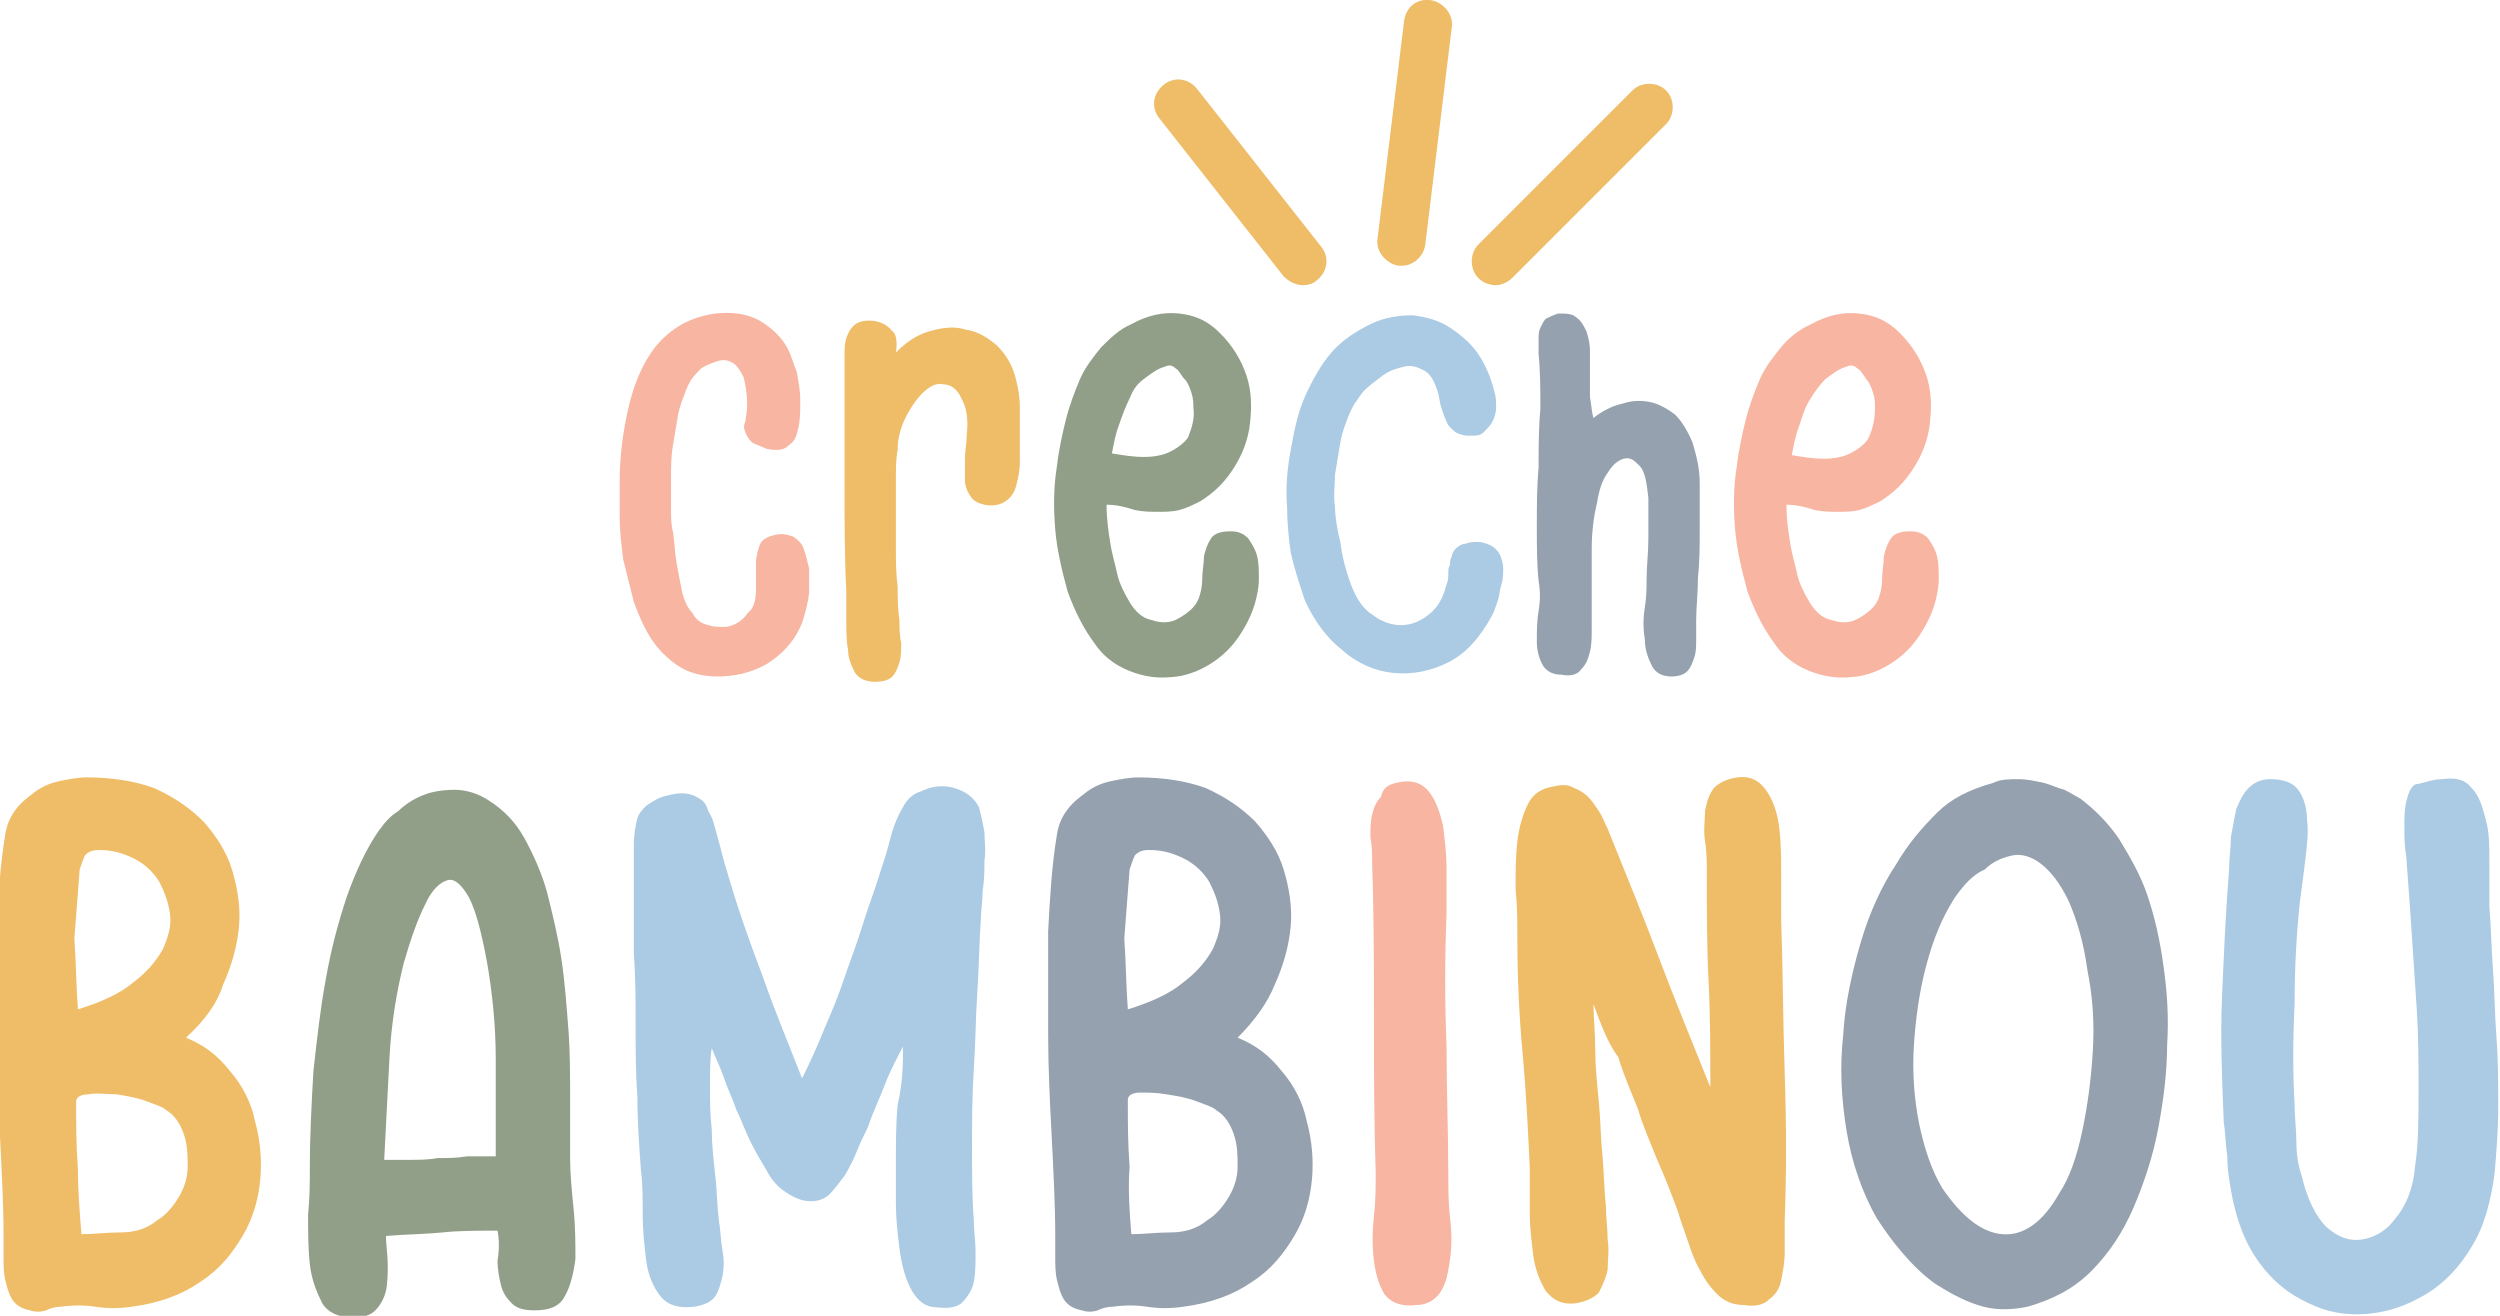
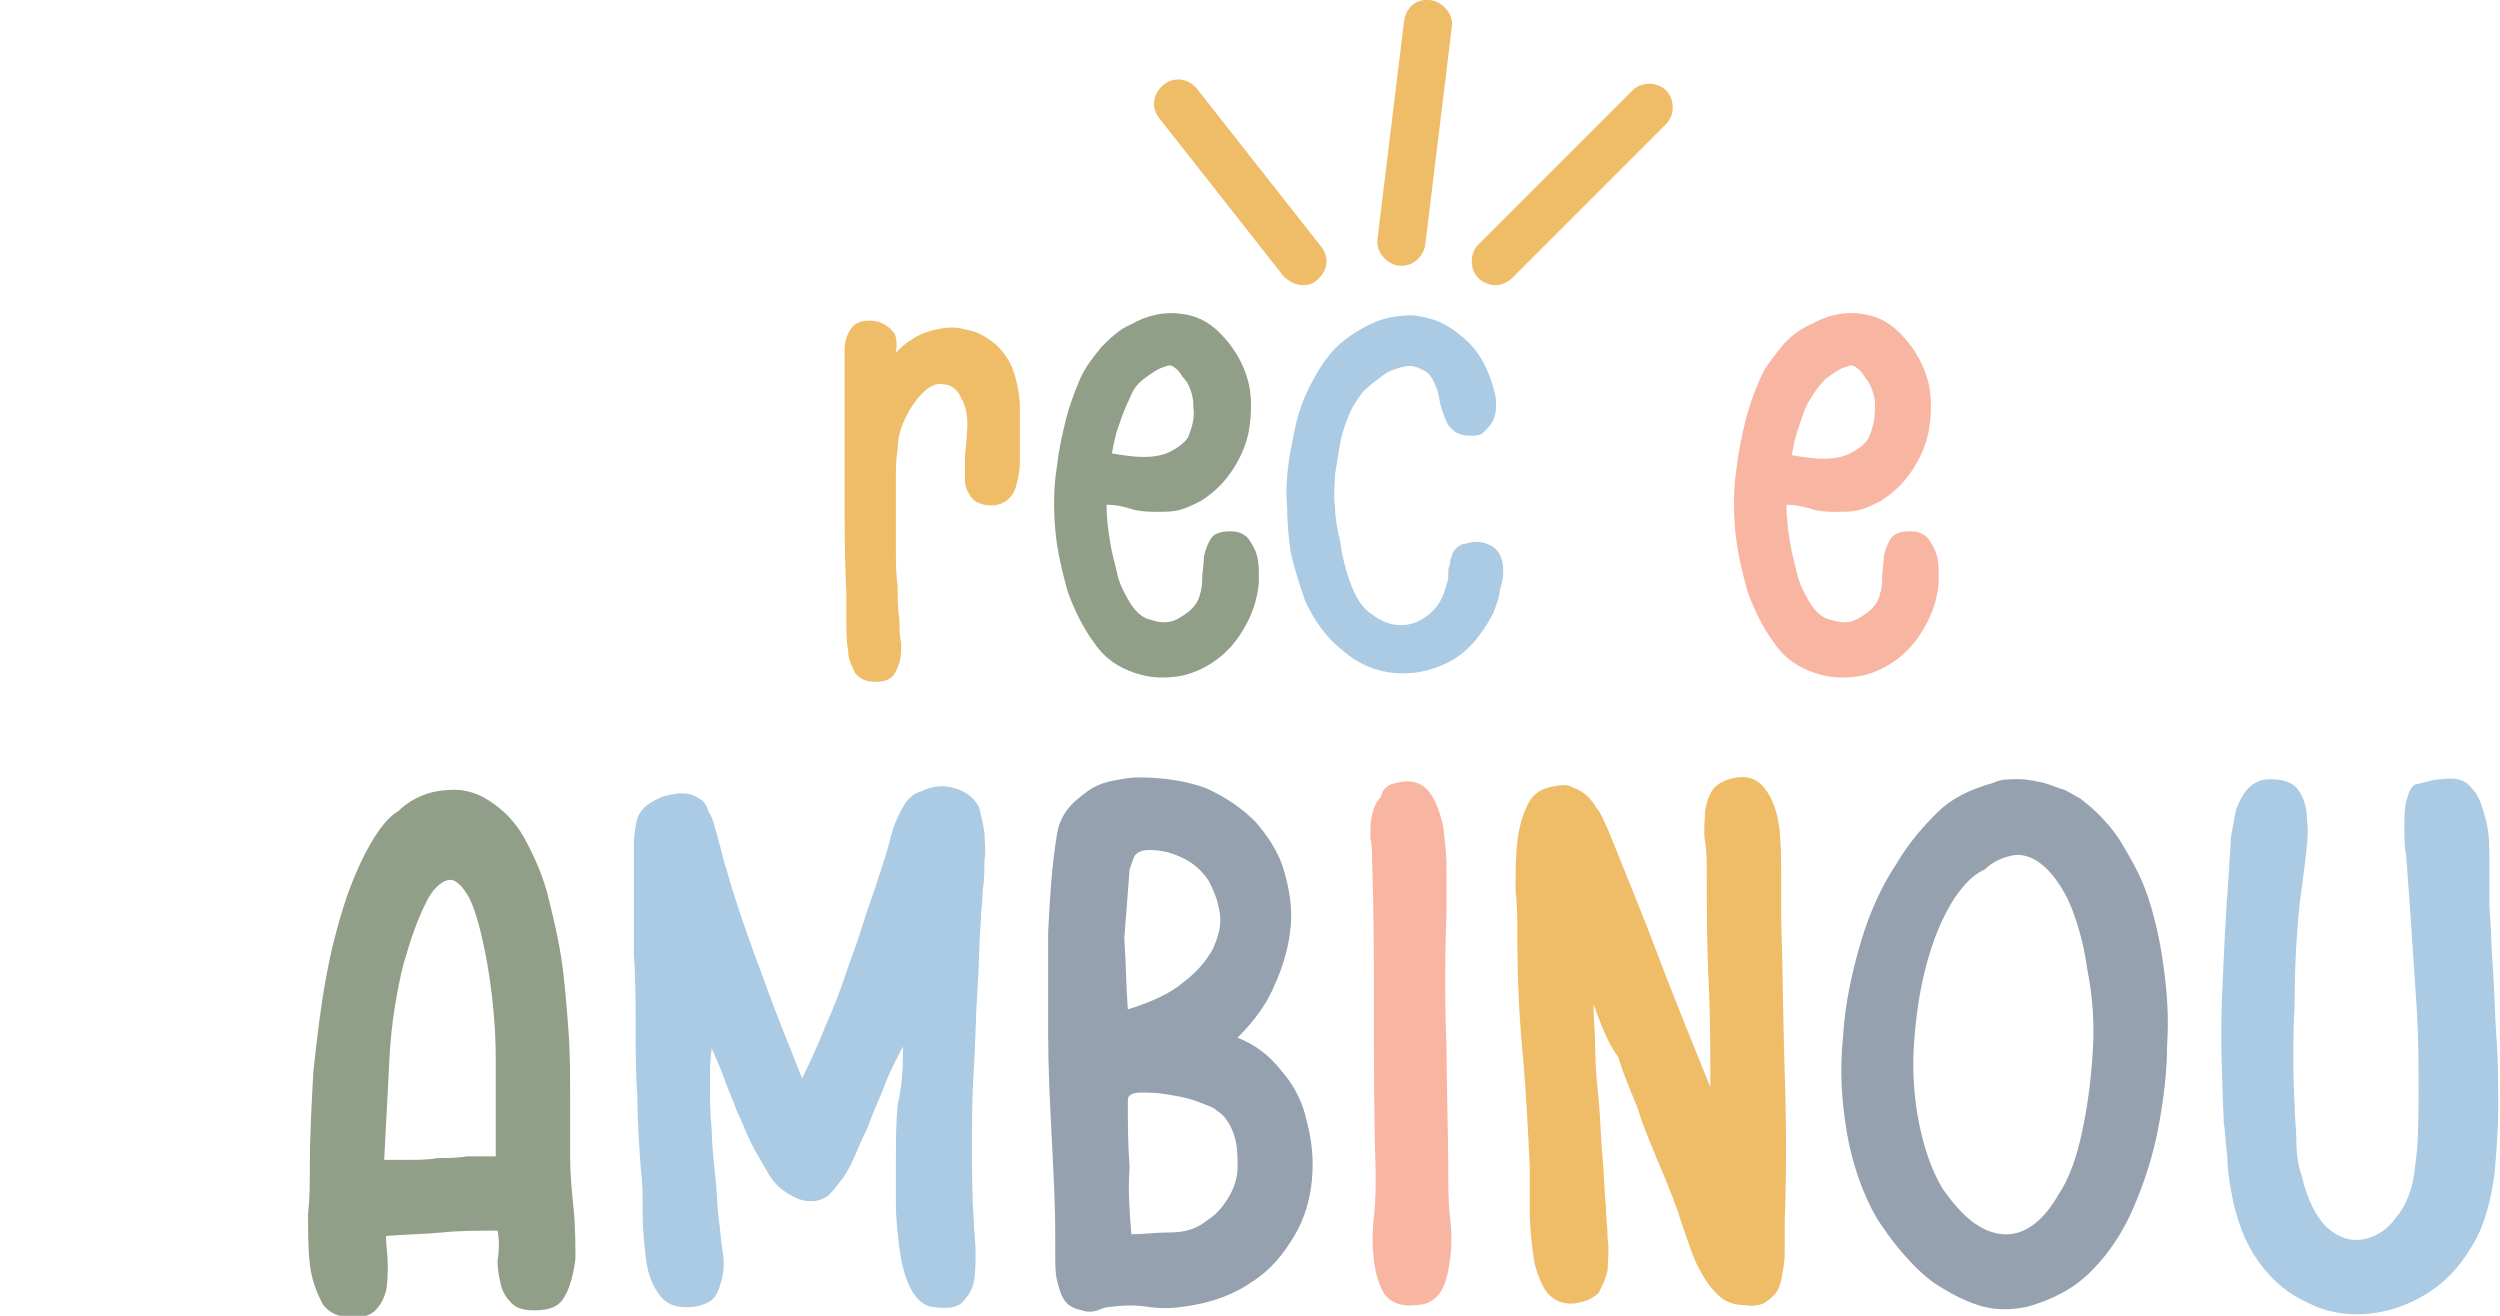
<svg xmlns="http://www.w3.org/2000/svg" version="1.1" id="Calque_1" x="0px" y="0px" width="285" height="150" viewBox="0 0 141.2 74.3" style="enable-background:new 0 0 141.2 74.3;" xml:space="preserve">
  <style type="text/css">
	.st0{fill:#F7B5A2;}
	.st1{fill:#EFBC67;}
	.st2{fill:#919F89;}
	.st3{fill:#ABCAE3;}
	.st4{fill:#95A1AE;}
</style>
-   <path class="st0" d="M40.4,17.7c0.9-0.1,1.8,0,2.5,0.4c0.7,0.4,1.3,1,1.6,1.6c0.2,0.4,0.3,0.8,0.5,1.3c0.1,0.5,0.2,1.1,0.2,1.6  c0,0.5,0,1.1-0.1,1.5c-0.1,0.5-0.2,0.8-0.5,1c-0.2,0.2-0.4,0.3-0.7,0.3c-0.2,0-0.5,0-0.7-0.1c-0.2-0.1-0.5-0.2-0.7-0.3  c-0.2-0.2-0.3-0.3-0.4-0.6c-0.1-0.2-0.1-0.4,0-0.6c0-0.2,0.1-0.5,0.1-0.9c0-0.7-0.1-1.2-0.2-1.6c-0.2-0.4-0.4-0.7-0.6-0.8  c-0.3-0.2-0.6-0.2-0.9-0.1c-0.3,0.1-0.6,0.2-0.9,0.4c-0.3,0.3-0.6,0.6-0.8,1.1c-0.2,0.5-0.4,1-0.5,1.5c-0.1,0.6-0.2,1.2-0.3,1.8  c-0.1,0.6-0.1,1.2-0.1,1.8c0,0.6,0,1.1,0,1.7c0,0.5,0,0.9,0.1,1.3c0.1,0.5,0.1,1.1,0.2,1.7c0.1,0.6,0.2,1.1,0.3,1.6  c0.1,0.5,0.3,1,0.6,1.3c0.2,0.4,0.5,0.6,0.9,0.7c0.3,0.1,0.6,0.1,0.9,0.1c0.3,0,0.5-0.1,0.7-0.2c0.2-0.1,0.4-0.3,0.5-0.4  c0.1-0.2,0.3-0.3,0.4-0.5c0.2-0.4,0.2-0.8,0.2-1.2c0-0.4,0-0.9,0-1.3c0-0.4,0.1-0.7,0.2-1c0.1-0.3,0.4-0.5,0.9-0.6  c0.4-0.1,0.7,0,1,0.1c0.3,0.2,0.5,0.4,0.6,0.7c0.1,0.3,0.2,0.7,0.3,1.1c0,0.4,0,0.8,0,1.2c0,0.4-0.1,0.8-0.2,1.2  c-0.1,0.4-0.2,0.7-0.3,0.9c-0.4,0.9-1.1,1.6-1.9,2.1c-0.9,0.5-1.8,0.7-2.8,0.7c-0.8,0-1.6-0.2-2.2-0.6c-0.6-0.4-1.1-0.9-1.5-1.5  c-0.4-0.6-0.7-1.3-1-2.1c-0.2-0.8-0.4-1.6-0.6-2.4c-0.1-0.8-0.2-1.6-0.2-2.4c0-0.8,0-1.4,0-2c0-1.5,0.2-2.9,0.5-4.2  c0.3-1.3,0.8-2.5,1.5-3.4C37.9,18.5,39,17.9,40.4,17.7" />
  <path class="st1" d="M50.6,19.9c0.6-0.6,1.2-1,1.9-1.2c0.7-0.2,1.4-0.3,2-0.1c0.7,0.1,1.2,0.4,1.8,0.9c0.5,0.5,0.9,1.1,1.1,2  c0.1,0.4,0.2,0.9,0.2,1.5c0,0.6,0,1.1,0,1.7c0,0.5,0,0.9,0,1.4c0,0.5-0.1,0.9-0.2,1.3c-0.1,0.4-0.3,0.7-0.6,0.9  c-0.3,0.2-0.7,0.3-1.2,0.2c-0.4-0.1-0.6-0.2-0.8-0.5c-0.2-0.3-0.3-0.6-0.3-0.9c0-0.4,0-0.8,0-1.2c0-0.4,0.1-0.9,0.1-1.3  c0.1-0.9,0-1.6-0.3-2.1c-0.2-0.5-0.6-0.8-1-0.8c-0.4-0.1-0.8,0.1-1.2,0.5c-0.4,0.4-0.8,1-1.1,1.7c-0.2,0.5-0.3,1-0.3,1.5  c-0.1,0.5-0.1,1.1-0.1,1.6c0,0.6,0,1.2,0,1.9c0,0.7,0,1.4,0,2.1c0,0.7,0,1.4,0.1,2.1c0,0.7,0,1.3,0.1,1.9c0,0.4,0,0.9,0.1,1.3  c0,0.4,0,0.8-0.1,1.1c-0.1,0.3-0.2,0.6-0.4,0.8c-0.2,0.2-0.5,0.3-1,0.3c-0.5,0-0.9-0.2-1.1-0.5c-0.2-0.4-0.4-0.8-0.4-1.3  c-0.1-0.5-0.1-1.1-0.1-1.7c0-0.6,0-1.1,0-1.6c-0.1-2-0.1-4-0.1-6.1c0-2.1,0-4.1,0-6v-1.2c0-0.4,0-0.7,0.1-1c0.1-0.3,0.2-0.5,0.4-0.7  c0.2-0.2,0.5-0.3,0.9-0.3c0.5,0,1,0.2,1.3,0.6C50.6,18.8,50.7,19.3,50.6,19.9" />
  <path class="st2" d="M62.5,28.5c0,0.8,0.1,1.5,0.2,2.1c0.1,0.7,0.3,1.3,0.4,1.8c0.1,0.5,0.4,1.1,0.7,1.6c0.3,0.5,0.7,0.9,1.2,1  c0.6,0.2,1.1,0.2,1.6-0.1c0.5-0.3,0.9-0.6,1.1-1.1c0.1-0.3,0.2-0.6,0.2-1.1c0-0.4,0.1-0.9,0.1-1.3c0.1-0.4,0.2-0.7,0.4-1  c0.2-0.3,0.6-0.4,1.1-0.4c0.4,0,0.7,0.1,1,0.4c0.2,0.3,0.4,0.6,0.5,1c0.1,0.4,0.1,0.8,0.1,1.3s-0.1,0.9-0.2,1.3  c-0.2,0.7-0.5,1.3-0.9,1.9c-0.4,0.6-0.9,1.1-1.5,1.5c-0.6,0.4-1.3,0.7-2,0.8c-0.8,0.1-1.5,0.1-2.4-0.2c-0.9-0.3-1.7-0.8-2.3-1.7  c-0.6-0.8-1.1-1.8-1.5-2.9c-0.3-1.1-0.6-2.3-0.7-3.5c-0.1-1.2-0.1-2.4,0.1-3.6c0.1-0.9,0.3-1.8,0.5-2.6c0.2-0.8,0.5-1.6,0.8-2.3  c0.3-0.7,0.8-1.3,1.2-1.8c0.5-0.5,1-1,1.7-1.3c0.9-0.5,1.8-0.7,2.7-0.6c0.9,0.1,1.6,0.4,2.3,1.1c0.7,0.7,1.2,1.5,1.5,2.4  c0.3,0.9,0.3,1.8,0.2,2.7c-0.1,0.9-0.4,1.7-0.9,2.5s-1.1,1.4-1.9,1.9c-0.4,0.2-0.8,0.4-1.2,0.5c-0.4,0.1-0.8,0.1-1.2,0.1  c-0.4,0-0.8,0-1.3-0.1C63.5,28.6,63,28.5,62.5,28.5 M67.4,23c0-0.2,0-0.5-0.1-0.8c-0.1-0.3-0.2-0.6-0.4-0.8s-0.3-0.5-0.5-0.6  c-0.2-0.2-0.4-0.2-0.6-0.1c-0.4,0.1-0.8,0.4-1.2,0.7S64,22,63.8,22.5c-0.2,0.4-0.4,0.9-0.6,1.5c-0.2,0.5-0.3,1.1-0.4,1.6  c0.6,0.1,1.2,0.2,1.8,0.2s1.1-0.1,1.5-0.3c0.4-0.2,0.8-0.5,1-0.8C67.3,24.2,67.5,23.6,67.4,23" />
  <path class="st3" d="M72.7,28.7c-0.1-1.1,0-2.2,0.2-3.3c0.2-1.1,0.4-2.1,0.8-3c0.4-0.9,0.9-1.8,1.5-2.5c0.6-0.7,1.4-1.2,2.2-1.6  c0.8-0.4,1.7-0.5,2.4-0.5c0.8,0.1,1.5,0.3,2.1,0.7c0.6,0.4,1.2,0.9,1.6,1.5c0.4,0.6,0.7,1.3,0.9,2.1c0.1,0.3,0.1,0.6,0.1,0.9  c0,0.3-0.1,0.6-0.2,0.8c-0.1,0.2-0.3,0.4-0.5,0.6c-0.2,0.2-0.4,0.2-0.8,0.2c-0.4,0-0.6-0.1-0.8-0.2c-0.2-0.2-0.4-0.3-0.5-0.6  c-0.1-0.2-0.2-0.5-0.3-0.8c-0.1-0.3-0.1-0.6-0.2-0.9c-0.2-0.6-0.4-1-0.8-1.2c-0.4-0.2-0.7-0.3-1.1-0.2c-0.4,0.1-0.8,0.2-1.2,0.5  c-0.4,0.3-0.8,0.6-1.1,0.9c-0.3,0.4-0.6,0.8-0.8,1.3c-0.2,0.5-0.4,1-0.5,1.6c-0.1,0.6-0.2,1.2-0.3,1.8c0,0.6-0.1,1.2,0,1.8  c0,0.5,0.1,1.2,0.3,2c0.1,0.8,0.3,1.6,0.6,2.4c0.3,0.8,0.7,1.4,1.2,1.7c0.5,0.4,1.1,0.6,1.6,0.6c0.6,0,1.1-0.2,1.6-0.6  c0.5-0.4,0.8-0.9,1-1.7c0.1-0.2,0.1-0.4,0.1-0.6c0-0.2,0-0.4,0.1-0.5c0-0.2,0-0.3,0.1-0.5c0-0.1,0.1-0.3,0.2-0.4  c0.2-0.2,0.4-0.3,0.6-0.3c0.2-0.1,0.5-0.1,0.7-0.1c0.2,0,0.5,0.1,0.7,0.2c0.2,0.1,0.4,0.3,0.5,0.5c0.1,0.2,0.2,0.5,0.2,0.8  c0,0.3,0,0.6-0.1,0.9c-0.1,0.3-0.1,0.6-0.2,0.9c-0.1,0.3-0.2,0.6-0.3,0.8c-0.7,1.3-1.5,2.2-2.5,2.7c-1,0.5-2,0.7-3.1,0.6  c-1-0.1-2-0.5-2.9-1.3c-0.9-0.7-1.6-1.7-2.1-2.8c-0.3-0.9-0.6-1.8-0.8-2.7C72.8,30.5,72.7,29.6,72.7,28.7" />
-   <path class="st4" d="M90,23.6c0.5-0.4,1.1-0.7,1.6-0.8c0.6-0.2,1.1-0.2,1.6-0.1c0.5,0.1,1,0.4,1.4,0.7c0.4,0.4,0.7,0.9,1,1.6  c0.2,0.7,0.4,1.4,0.4,2.3C96,28.1,96,29,96,29.9c0,0.9,0,1.8-0.1,2.7c0,0.9-0.1,1.7-0.1,2.4c0,0.4,0,0.7,0,1.1c0,0.4,0,0.7-0.1,1  c-0.1,0.3-0.2,0.6-0.4,0.8c-0.2,0.2-0.5,0.3-0.9,0.3c-0.5,0-0.9-0.2-1.1-0.6c-0.2-0.4-0.4-0.9-0.4-1.5c-0.1-0.6-0.1-1.2,0-1.8  c0.1-0.6,0.1-1.2,0.1-1.6c0-0.7,0.1-1.5,0.1-2.3c0-0.8,0-1.6,0-2.3c-0.1-0.9-0.2-1.5-0.5-1.8c-0.3-0.3-0.5-0.5-0.9-0.4  c-0.3,0.1-0.6,0.3-0.9,0.8c-0.3,0.4-0.5,1-0.6,1.7c-0.2,0.8-0.3,1.7-0.3,2.6c0,0.9,0,2,0,3.1c0,0.4,0,0.9,0,1.4c0,0.5,0,0.9-0.1,1.3  c-0.1,0.4-0.2,0.7-0.5,1c-0.2,0.3-0.6,0.4-1.1,0.3c-0.5,0-0.9-0.2-1.1-0.6c-0.2-0.4-0.3-0.8-0.3-1.3c0-0.5,0-1.1,0.1-1.7  c0.1-0.6,0.1-1.1,0-1.7c-0.1-1-0.1-2-0.1-3.1c0-1.1,0-2.2,0.1-3.3c0-1.1,0-2.2,0.1-3.3c0-1.1,0-2.1-0.1-3.1c0-0.3,0-0.6,0-0.8  c0-0.3,0-0.5,0.1-0.7c0.1-0.2,0.2-0.4,0.3-0.5c0.2-0.1,0.4-0.2,0.7-0.3c0.4,0,0.8,0,1,0.2c0.3,0.2,0.4,0.4,0.6,0.8  c0.1,0.3,0.2,0.7,0.2,1.1c0,0.4,0,0.9,0,1.3c0,0.4,0,0.9,0,1.3C89.9,23,89.9,23.3,90,23.6" />
  <path class="st0" d="M100.9,28.5c0,0.8,0.1,1.5,0.2,2.1c0.1,0.7,0.3,1.3,0.4,1.8c0.1,0.5,0.4,1.1,0.7,1.6c0.3,0.5,0.7,0.9,1.2,1  c0.6,0.2,1.1,0.2,1.6-0.1c0.5-0.3,0.9-0.6,1.1-1.1c0.1-0.3,0.2-0.6,0.2-1.1c0-0.4,0.1-0.9,0.1-1.3c0.1-0.4,0.2-0.7,0.4-1  c0.2-0.3,0.6-0.4,1.1-0.4c0.4,0,0.7,0.1,1,0.4c0.2,0.3,0.4,0.6,0.5,1c0.1,0.4,0.1,0.8,0.1,1.3s-0.1,0.9-0.2,1.3  c-0.2,0.7-0.5,1.3-0.9,1.9c-0.4,0.6-0.9,1.1-1.5,1.5c-0.6,0.4-1.3,0.7-2,0.8c-0.8,0.1-1.5,0.1-2.4-0.2c-0.9-0.3-1.7-0.8-2.3-1.7  c-0.6-0.8-1.1-1.8-1.5-2.9c-0.3-1.1-0.6-2.3-0.7-3.5c-0.1-1.2-0.1-2.4,0.1-3.6c0.1-0.9,0.3-1.8,0.5-2.6c0.2-0.8,0.5-1.6,0.8-2.3  c0.3-0.7,0.8-1.3,1.2-1.8s1-1,1.7-1.3c0.9-0.5,1.8-0.7,2.7-0.6c0.9,0.1,1.6,0.4,2.3,1.1c0.7,0.7,1.2,1.5,1.5,2.4  c0.3,0.9,0.3,1.8,0.2,2.7c-0.1,0.9-0.4,1.7-0.9,2.5c-0.5,0.8-1.1,1.4-1.9,1.9c-0.4,0.2-0.8,0.4-1.2,0.5c-0.4,0.1-0.8,0.1-1.2,0.1  c-0.4,0-0.8,0-1.3-0.1C101.9,28.6,101.4,28.5,100.9,28.5 M105.9,23c0-0.2,0-0.5-0.1-0.8c-0.1-0.3-0.2-0.6-0.4-0.8  c-0.2-0.3-0.3-0.5-0.5-0.6c-0.2-0.2-0.4-0.2-0.6-0.1c-0.4,0.1-0.8,0.4-1.2,0.7c-0.3,0.3-0.6,0.7-0.9,1.2s-0.4,0.9-0.6,1.5  c-0.2,0.5-0.3,1.1-0.4,1.6c0.6,0.1,1.2,0.2,1.8,0.2s1.1-0.1,1.5-0.3c0.4-0.2,0.8-0.5,1-0.8C105.8,24.2,105.9,23.6,105.9,23" />
-   <path class="st1" d="M10.5,58.6c1,0.4,1.8,1,2.5,1.9c0.7,0.8,1.2,1.8,1.4,2.8c0.3,1.1,0.4,2.2,0.3,3.3c-0.1,1.1-0.4,2.2-1,3.2  c-0.6,1-1.3,1.9-2.4,2.6c-1,0.7-2.3,1.2-3.9,1.4c-0.7,0.1-1.3,0.1-2,0c-0.6-0.1-1.3-0.1-2,0c-0.3,0-0.6,0.1-0.8,0.2  c-0.3,0.1-0.6,0.1-0.9,0c-0.5-0.1-0.8-0.3-1-0.6c-0.2-0.3-0.3-0.7-0.4-1.1c-0.1-0.4-0.1-0.9-0.1-1.3v-1.2c0-1.8-0.1-3.6-0.2-5.6  c-0.1-1.9-0.2-3.9-0.2-5.8c0-2,0-3.9,0-5.8c0.1-1.9,0.2-3.7,0.5-5.5c0.1-0.6,0.3-1,0.6-1.4c0.3-0.4,0.7-0.7,1.1-1  c0.4-0.3,0.9-0.5,1.4-0.6c0.5-0.1,1-0.2,1.5-0.2c1.4,0,2.7,0.2,3.8,0.6c1.1,0.5,2,1.1,2.8,1.9c0.7,0.8,1.3,1.7,1.6,2.7  c0.3,1,0.5,2.1,0.4,3.2c-0.1,1.1-0.4,2.2-0.9,3.3C12.3,56.6,11.6,57.6,10.5,58.6 M4.4,57c1.3-0.4,2.4-0.9,3.1-1.5  c0.8-0.6,1.3-1.2,1.7-1.9c0.3-0.7,0.5-1.3,0.4-2c-0.1-0.7-0.3-1.2-0.6-1.8c-0.3-0.5-0.8-1-1.4-1.3c-0.6-0.3-1.2-0.5-2-0.5  c-0.4,0-0.6,0.1-0.8,0.3c-0.1,0.2-0.2,0.5-0.3,0.8c-0.1,1.3-0.2,2.6-0.3,3.9C4.3,54.4,4.3,55.7,4.4,57 M4.6,69.7  c0.7,0,1.4-0.1,2.2-0.1c0.8,0,1.5-0.2,2.1-0.7c0.5-0.3,0.9-0.8,1.2-1.3c0.3-0.5,0.5-1.1,0.5-1.7c0-0.6,0-1.2-0.2-1.8  c-0.2-0.6-0.5-1.1-1-1.4c-0.2-0.2-0.6-0.3-1.1-0.5c-0.5-0.2-1.1-0.3-1.7-0.4C6,61.8,5.5,61.7,5,61.8c-0.5,0-0.7,0.2-0.7,0.4  c0,1.3,0,2.5,0.1,3.8C4.4,67.2,4.5,68.5,4.6,69.7" />
  <path class="st2" d="M28.1,69.5c-1.1,0-2.2,0-3.1,0.1c-1,0.1-2,0.1-3.2,0.2c0,0.5,0.1,1.1,0.1,1.6c0,0.5,0,1-0.1,1.5  c-0.1,0.4-0.3,0.8-0.6,1.1c-0.3,0.3-0.7,0.4-1.3,0.4c-0.8,0-1.4-0.3-1.7-0.8c-0.3-0.6-0.6-1.3-0.7-2.2c-0.1-0.9-0.1-1.8-0.1-2.8  c0.1-1,0.1-1.9,0.1-2.7c0-1.8,0.1-3.6,0.2-5.4c0.2-1.8,0.4-3.6,0.7-5.2c0.3-1.7,0.7-3.2,1.2-4.7c0.5-1.4,1.1-2.7,1.8-3.7  c0.3-0.4,0.6-0.8,1.1-1.1c0.4-0.4,0.9-0.7,1.4-0.9c0.5-0.2,1.1-0.3,1.8-0.3c0.6,0,1.3,0.2,1.9,0.6c0.8,0.5,1.5,1.2,2,2.1  c0.5,0.9,1,2,1.3,3.1c0.3,1.2,0.6,2.4,0.8,3.7c0.2,1.3,0.3,2.7,0.4,4c0.1,1.3,0.1,2.6,0.1,3.9v3.4c0,0.9,0.1,1.9,0.2,2.9  c0.1,1,0.1,2,0.1,2.8c-0.1,0.8-0.3,1.6-0.6,2.1c-0.3,0.6-0.9,0.8-1.7,0.8c-0.6,0-1-0.1-1.3-0.4c-0.3-0.3-0.5-0.6-0.6-1  c-0.1-0.4-0.2-0.9-0.2-1.4C28.2,70.6,28.2,70,28.1,69.5 M22.8,54.4c-0.4,1.6-0.7,3.4-0.8,5.3c-0.1,1.9-0.2,3.8-0.3,5.8  c0.4,0,0.9,0,1.4,0c0.5,0,1.1,0,1.6-0.1c0.6,0,1.1,0,1.7-0.1c0.6,0,1.1,0,1.6,0C28,63.5,28,61.7,28,59.8c0-1.9-0.2-3.8-0.5-5.5  c-0.3-1.6-0.6-2.8-1-3.6c-0.4-0.7-0.8-1.1-1.2-1c-0.4,0.1-0.9,0.5-1.3,1.4C23.6,51.9,23.2,53,22.8,54.4" />
  <path class="st3" d="M51,59.1c-0.3,0.6-0.7,1.3-1,2.1c-0.3,0.8-0.7,1.6-1,2.5c-0.2,0.4-0.4,0.8-0.6,1.3c-0.2,0.5-0.4,0.9-0.7,1.4  c-0.3,0.4-0.6,0.8-0.9,1.1c-0.4,0.3-0.8,0.4-1.4,0.3c-0.4-0.1-0.8-0.3-1.2-0.6c-0.4-0.3-0.7-0.7-0.9-1.1c-0.3-0.5-0.6-1-0.9-1.6  c-0.3-0.6-0.5-1.2-0.8-1.8c-0.2-0.6-0.5-1.2-0.7-1.8c-0.2-0.6-0.5-1.2-0.7-1.7c-0.1,0.6-0.1,1.3-0.1,2.1c0,0.8,0,1.6,0.1,2.5  c0,0.8,0.1,1.7,0.2,2.6c0.1,0.9,0.1,1.7,0.2,2.5c0.1,0.6,0.1,1.1,0.2,1.7c0.1,0.5,0.1,1,0,1.5c-0.1,0.4-0.2,0.8-0.4,1.1  c-0.2,0.3-0.6,0.5-1.2,0.6c-0.9,0.1-1.5-0.1-1.9-0.6c-0.4-0.5-0.7-1.2-0.8-2c-0.1-0.8-0.2-1.7-0.2-2.6s0-1.8-0.1-2.5  c-0.1-1.4-0.2-2.8-0.2-4.2c-0.1-1.3-0.1-2.6-0.1-4c0-1.3,0-2.7-0.1-4c0-1.4,0-2.8,0-4.4c0-0.6,0-1.2,0-1.8c0-0.6,0.1-1.1,0.2-1.5  c0.1-0.3,0.3-0.5,0.5-0.7c0.3-0.2,0.6-0.4,0.9-0.5c0.4-0.1,0.7-0.2,1.1-0.2c0.4,0,0.7,0.1,1,0.3c0.2,0.1,0.4,0.3,0.5,0.7  c0.2,0.3,0.3,0.6,0.4,1c0.1,0.4,0.2,0.7,0.3,1.1c0.1,0.4,0.2,0.8,0.3,1.1c0.6,2.1,1.3,4.1,2.1,6.2c0.7,2,1.5,3.9,2.2,5.7  c0.5-1,0.9-1.9,1.3-2.9c0.4-0.9,0.8-1.9,1.1-2.8c0.3-0.9,0.7-1.9,1-2.9c0.3-1,0.7-2,1-3c0.2-0.6,0.4-1.2,0.6-2  c0.2-0.8,0.5-1.4,0.8-1.9c0.2-0.3,0.5-0.6,0.9-0.7c0.4-0.2,0.8-0.3,1.2-0.3c0.4,0,0.8,0.1,1.2,0.3c0.4,0.2,0.7,0.5,0.9,0.9  c0.1,0.4,0.2,0.8,0.3,1.4c0,0.5,0.1,1,0,1.6c0,0.6,0,1.1-0.1,1.7c0,0.6-0.1,1.1-0.1,1.6c-0.1,1.3-0.1,2.7-0.2,4.1  c-0.1,1.5-0.1,2.9-0.2,4.4s-0.1,2.9-0.1,4.4c0,1.5,0,2.8,0.1,4.1c0,0.6,0.1,1.2,0.1,1.8c0,0.6,0,1.2-0.1,1.7  c-0.1,0.5-0.4,0.9-0.7,1.2c-0.4,0.3-0.9,0.3-1.7,0.2c-0.5-0.1-0.9-0.5-1.2-1.1c-0.3-0.6-0.5-1.4-0.6-2.2c-0.1-0.8-0.2-1.7-0.2-2.5  v-2.2c0-1.2,0-2.4,0.1-3.4C51,61.1,51,60,51,59.1" />
  <path class="st4" d="M69.9,58.6c1,0.4,1.8,1,2.5,1.9c0.7,0.8,1.2,1.8,1.4,2.8c0.3,1.1,0.4,2.2,0.3,3.3c-0.1,1.1-0.4,2.2-1,3.2  c-0.6,1-1.3,1.9-2.4,2.6c-1,0.7-2.3,1.2-3.9,1.4c-0.7,0.1-1.3,0.1-2,0c-0.6-0.1-1.3-0.1-2,0c-0.3,0-0.6,0.1-0.8,0.2  c-0.3,0.1-0.6,0.1-0.9,0c-0.5-0.1-0.8-0.3-1-0.6c-0.2-0.3-0.3-0.7-0.4-1.1c-0.1-0.4-0.1-0.9-0.1-1.3v-1.2c0-1.8-0.1-3.6-0.2-5.6  c-0.1-1.9-0.2-3.9-0.2-5.8c0-2,0-3.9,0-5.8c0.1-1.9,0.2-3.7,0.5-5.5c0.1-0.6,0.3-1,0.6-1.4c0.3-0.4,0.7-0.7,1.1-1  c0.4-0.3,0.9-0.5,1.4-0.6c0.5-0.1,1-0.2,1.5-0.2c1.4,0,2.7,0.2,3.8,0.6c1.1,0.5,2,1.1,2.8,1.9c0.7,0.8,1.3,1.7,1.6,2.7  c0.3,1,0.5,2.1,0.4,3.2c-0.1,1.1-0.4,2.2-0.9,3.3C71.6,56.6,70.9,57.6,69.9,58.6 M63.7,57c1.3-0.4,2.4-0.9,3.1-1.5  c0.8-0.6,1.3-1.2,1.7-1.9c0.3-0.7,0.5-1.3,0.4-2c-0.1-0.7-0.3-1.2-0.6-1.8c-0.3-0.5-0.8-1-1.4-1.3c-0.6-0.3-1.2-0.5-2-0.5  c-0.4,0-0.6,0.1-0.8,0.3c-0.1,0.2-0.2,0.5-0.3,0.8c-0.1,1.3-0.2,2.6-0.3,3.9C63.6,54.4,63.6,55.7,63.7,57 M63.9,69.7  c0.7,0,1.4-0.1,2.2-0.1c0.8,0,1.5-0.2,2.1-0.7c0.5-0.3,0.9-0.8,1.2-1.3c0.3-0.5,0.5-1.1,0.5-1.7c0-0.6,0-1.2-0.2-1.8  c-0.2-0.6-0.5-1.1-1-1.4c-0.2-0.2-0.6-0.3-1.1-0.5c-0.5-0.2-1.1-0.3-1.7-0.4c-0.6-0.1-1.1-0.1-1.5-0.1c-0.5,0-0.7,0.2-0.7,0.4  c0,1.3,0,2.5,0.1,3.8C63.7,67.2,63.8,68.5,63.9,69.7" />
  <path class="st0" d="M78.9,44.2c0.8-0.2,1.4,0,1.8,0.5c0.4,0.5,0.6,1.1,0.8,1.9c0.1,0.8,0.2,1.6,0.2,2.5c0,0.9,0,1.7,0,2.5  c-0.1,2.5-0.1,5,0,7.5c0,2.4,0.1,4.9,0.1,7.3c0,0.7,0,1.5,0.1,2.4c0.1,0.8,0.1,1.6,0,2.3c-0.1,0.7-0.2,1.3-0.5,1.8  c-0.3,0.5-0.8,0.8-1.4,0.8c-0.8,0.1-1.4-0.1-1.8-0.6c-0.3-0.5-0.5-1.1-0.6-1.9c-0.1-0.8-0.1-1.6,0-2.5c0.1-0.9,0.1-1.7,0.1-2.5  c-0.1-3-0.1-6-0.1-8.8c0-2.9,0-5.7-0.1-8.6c0-0.5,0-1-0.1-1.5c0-0.5,0-0.9,0.1-1.3c0.1-0.4,0.2-0.7,0.5-1  C78.1,44.5,78.4,44.3,78.9,44.2" />
  <path class="st1" d="M90,56.7c0,0.8,0.1,1.7,0.1,2.6c0,0.9,0.1,1.9,0.2,2.9c0.1,1,0.1,2,0.2,3c0.1,1,0.1,2,0.2,2.9  c0,0.6,0.1,1.3,0.1,1.9c0.1,0.6,0,1.2,0,1.7c-0.1,0.5-0.3,0.9-0.5,1.3c-0.3,0.3-0.7,0.5-1.3,0.6c-0.8,0.1-1.3-0.2-1.7-0.7  c-0.3-0.5-0.6-1.2-0.7-2c-0.1-0.8-0.2-1.6-0.2-2.5c0-0.9,0-1.7,0-2.5c-0.1-2.1-0.2-4.2-0.4-6.4c-0.2-2.1-0.3-4.3-0.3-6.6  c0-0.8,0-1.7-0.1-2.7c0-1,0-1.8,0.1-2.7c0.1-0.8,0.3-1.5,0.6-2.1c0.3-0.6,0.8-0.9,1.5-1c0.4-0.1,0.8-0.1,1.1,0.1  c0.3,0.1,0.6,0.3,0.8,0.5c0.2,0.2,0.4,0.5,0.6,0.8c0.2,0.3,0.3,0.6,0.5,1c1,2.5,2,4.9,2.9,7.3c0.9,2.4,1.9,4.8,2.9,7.3  c0-2,0-4-0.1-6c-0.1-2-0.1-4.1-0.1-6.1c0-0.6,0-1.2-0.1-1.8c-0.1-0.6,0-1.2,0-1.7c0.1-0.5,0.2-0.9,0.5-1.3c0.3-0.3,0.7-0.5,1.3-0.6  c0.8-0.1,1.3,0.2,1.7,0.8c0.4,0.6,0.6,1.3,0.7,2.1c0.1,0.9,0.1,1.7,0.1,2.7c0,0.9,0,1.7,0,2.4c0.1,2.8,0.1,5.7,0.2,8.7  c0.1,3,0.1,5.8,0,8.3v1.8c0,0.6-0.1,1.1-0.2,1.6c-0.1,0.5-0.3,0.8-0.7,1.1c-0.3,0.3-0.8,0.4-1.4,0.3c-0.6,0-1.1-0.2-1.5-0.6  c-0.4-0.4-0.7-0.8-1-1.4c-0.3-0.5-0.5-1.1-0.7-1.7c-0.2-0.6-0.4-1.1-0.5-1.5c-0.4-1.1-0.8-2.1-1.2-3c-0.4-1-0.8-1.9-1.1-2.9  c-0.4-1-0.8-1.9-1.1-2.9C90.8,58.9,90.4,57.8,90,56.7" />
  <path class="st4" d="M112.6,44.2c0.4-0.2,0.9-0.2,1.4-0.2c0.5,0,0.9,0.1,1.4,0.2c0.4,0.1,0.8,0.3,1.2,0.4c0.4,0.2,0.7,0.4,0.9,0.5  c0.8,0.6,1.6,1.4,2.2,2.3c0.6,1,1.2,2,1.6,3.2c0.4,1.2,0.7,2.5,0.9,4c0.2,1.4,0.3,2.9,0.2,4.4c0,1.5-0.2,3.1-0.5,4.7  c-0.3,1.6-0.8,3.1-1.4,4.5c-0.6,1.4-1.4,2.6-2.4,3.6c-1,1-2.2,1.6-3.6,2c-1,0.2-1.9,0.2-2.8-0.1c-0.9-0.3-1.6-0.7-2.4-1.2  c-0.7-0.5-1.3-1.1-1.9-1.8c-0.6-0.7-1-1.3-1.4-1.9c-0.8-1.4-1.4-3.1-1.7-4.9c-0.3-1.8-0.4-3.6-0.2-5.4c0.1-1.8,0.5-3.6,1-5.3  c0.5-1.7,1.2-3.2,2-4.4c0.7-1.2,1.5-2.1,2.3-2.9C110.2,45.1,111.2,44.6,112.6,44.2 M110.4,50.7c-0.7,1.1-1.2,2.3-1.6,3.8  c-0.4,1.5-0.6,3-0.7,4.5c-0.1,1.5,0,3,0.3,4.5c0.3,1.4,0.7,2.6,1.3,3.6c1.1,1.6,2.2,2.5,3.4,2.6c1.2,0.1,2.3-0.7,3.2-2.3  c0.6-0.9,1-2.1,1.3-3.5c0.3-1.4,0.5-2.9,0.6-4.5c0.1-1.6,0-3.1-0.3-4.6c-0.2-1.5-0.6-2.9-1.1-4c-0.5-1-1-1.6-1.5-2  c-0.5-0.4-1.1-0.6-1.6-0.5c-0.5,0.1-1.1,0.3-1.6,0.8C111.4,49.4,110.9,50,110.4,50.7" />
  <path class="st3" d="M137.9,44c0.8-0.1,1.3,0,1.7,0.5c0.4,0.4,0.6,1,0.8,1.8c0.2,0.7,0.2,1.5,0.2,2.4c0,0.9,0,1.7,0,2.5  c0.1,1.1,0.1,2.2,0.2,3.5c0.1,1.3,0.1,2.6,0.2,3.9c0.1,1.3,0.1,2.6,0.1,3.9c0,1.3-0.1,2.5-0.2,3.7c-0.2,1.6-0.6,3.1-1.3,4.2  c-0.7,1.2-1.6,2.1-2.6,2.7c-1,0.6-2.1,1-3.3,1.1c-1.2,0.1-2.3-0.1-3.3-0.6c-1.1-0.5-2-1.2-2.8-2.3c-0.8-1.1-1.3-2.4-1.6-4.1  c-0.1-0.6-0.2-1.2-0.2-1.9c-0.1-0.6-0.1-1.3-0.2-1.9c-0.1-2.4-0.2-4.8-0.1-7.1c0.1-2.3,0.2-4.7,0.4-7.2c0-0.6,0.1-1.2,0.1-1.8  c0.1-0.6,0.2-1.1,0.3-1.6c0.2-0.5,0.4-0.9,0.7-1.2c0.3-0.3,0.7-0.5,1.2-0.5c0.8,0,1.3,0.2,1.6,0.6c0.3,0.4,0.5,1,0.5,1.7  c0.1,0.7,0,1.4-0.1,2.3c-0.1,0.8-0.2,1.6-0.3,2.3c-0.2,1.9-0.3,3.8-0.3,5.8c-0.1,2-0.1,3.9,0,5.7c0,0.7,0.1,1.4,0.1,2.1  c0,0.7,0.1,1.3,0.3,1.9c0.3,1.3,0.8,2.3,1.4,2.9c0.7,0.6,1.3,0.8,2,0.7c0.7-0.1,1.4-0.5,1.9-1.2c0.6-0.7,1-1.7,1.1-2.9  c0.2-1.3,0.2-2.8,0.2-4.3c0-1.5,0-3-0.1-4.6c-0.1-1.5-0.2-3-0.3-4.5c-0.1-1.5-0.2-2.9-0.3-4.2c-0.1-0.5-0.1-1.1-0.1-1.6  c0-0.5,0-1,0.1-1.4c0.1-0.4,0.2-0.8,0.5-1C137,44.2,137.4,44,137.9,44" />
  <path class="st1" d="M73.6,16.1c-0.4,0-0.8-0.2-1.1-0.5l-7-8.9c-0.5-0.6-0.4-1.4,0.2-1.9c0.6-0.5,1.4-0.4,1.9,0.2l7,8.9  c0.5,0.6,0.4,1.4-0.2,1.9C74.2,16,73.9,16.1,73.6,16.1" />
  <path class="st1" d="M79.2,15c-0.1,0-0.1,0-0.2,0c-0.7-0.1-1.3-0.8-1.2-1.5l1.5-12.3C79.4,0.4,80-0.1,80.8,0  c0.7,0.1,1.3,0.8,1.2,1.5l-1.5,12.3C80.4,14.5,79.8,15,79.2,15" />
  <path class="st1" d="M84.5,16.1c-0.3,0-0.7-0.1-1-0.4c-0.5-0.5-0.5-1.4,0-1.9l8.7-8.7c0.5-0.5,1.4-0.5,1.9,0s0.5,1.4,0,1.9l-8.7,8.7  C85.2,15.9,84.8,16.1,84.5,16.1" />
</svg>